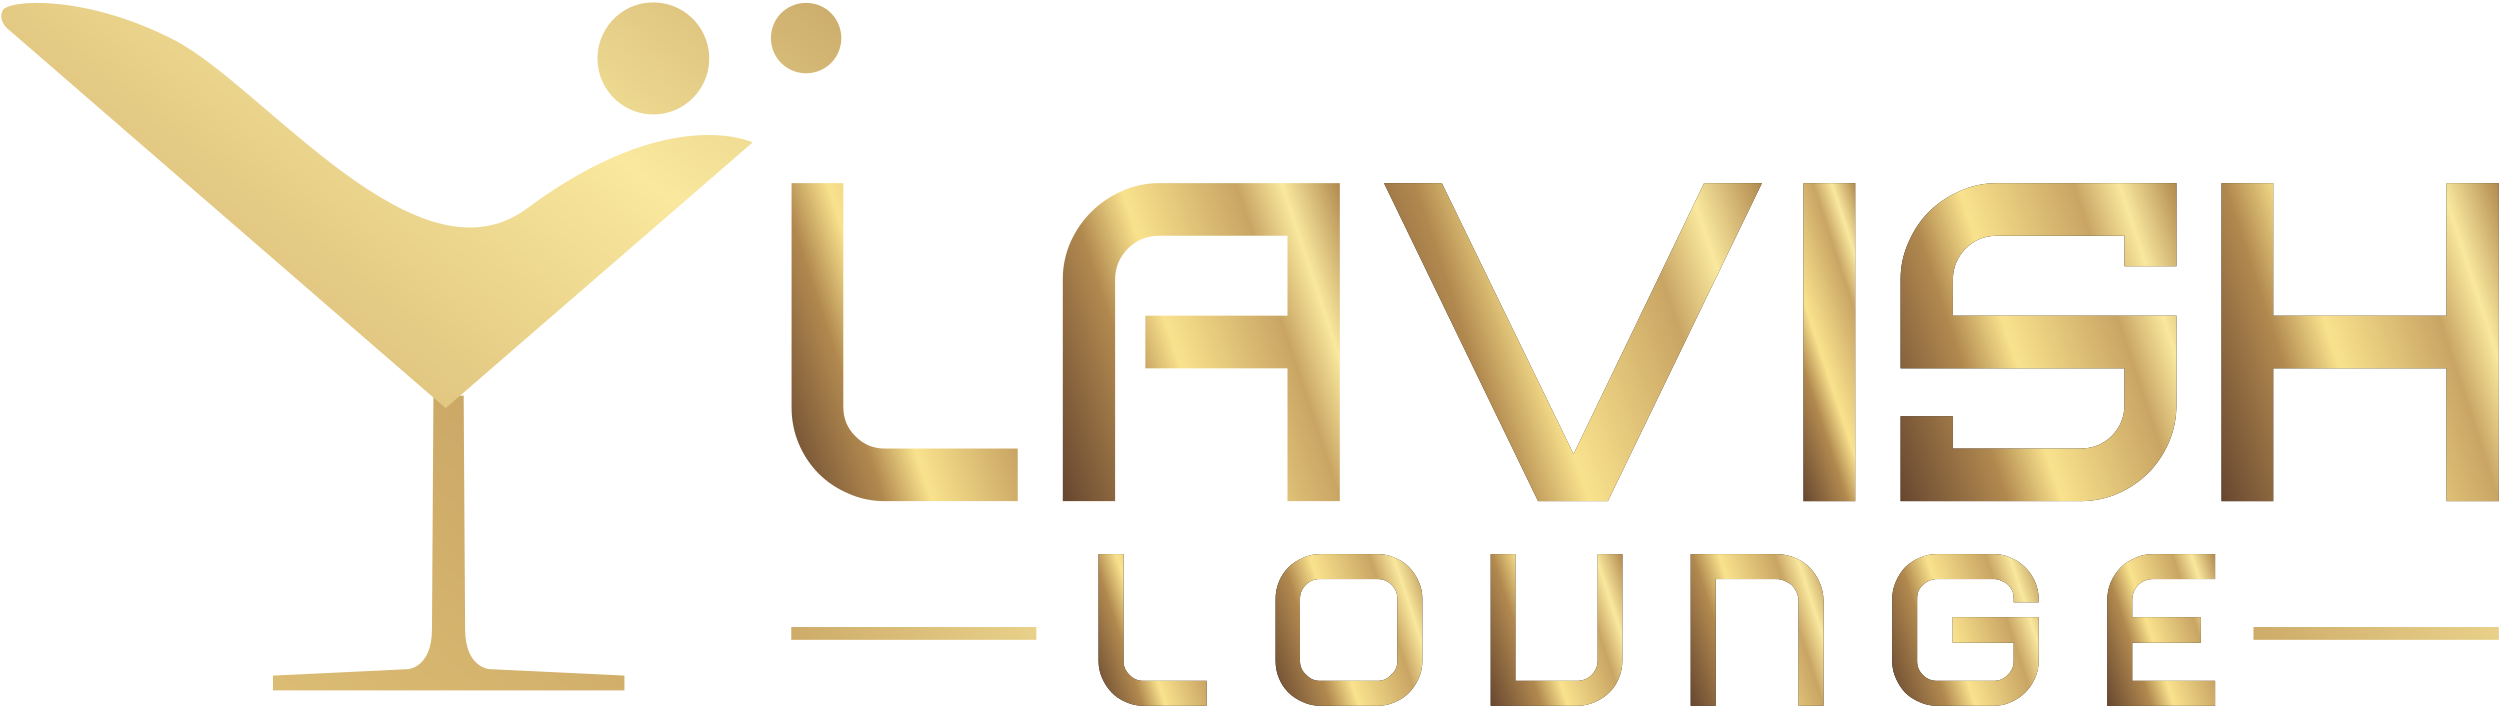
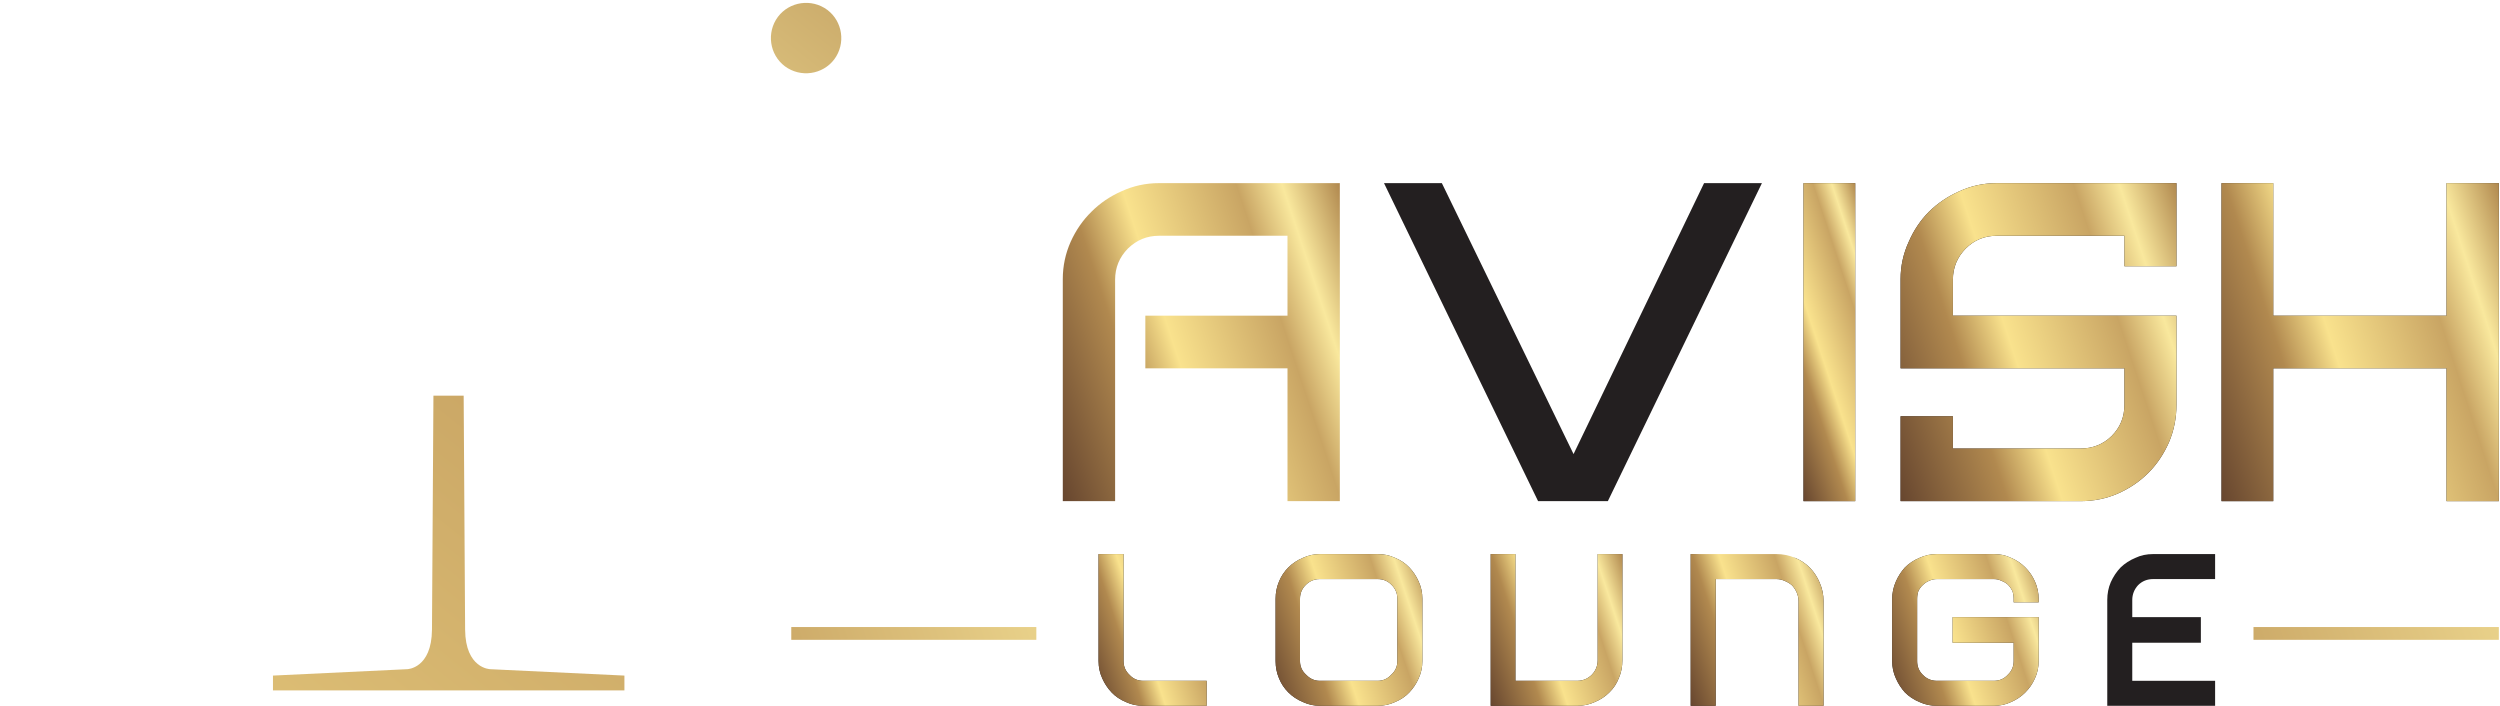
<svg xmlns="http://www.w3.org/2000/svg" version="1.2" viewBox="0 0 860 243" width="860" height="243">
  <title>Logo</title>
  <defs>
    <linearGradient id="g1" x2="1" gradientUnits="userSpaceOnUse" gradientTransform="matrix(-102.798,33.823,-60.906,-185.112,386.314,172.87)">
      <stop offset="0" stop-color="#b1894f" />
      <stop offset=".151" stop-color="#f9e89d" />
      <stop offset=".271" stop-color="#c9a564" />
      <stop offset=".575" stop-color="#f9e28d" />
      <stop offset=".719" stop-color="#b1894f" />
      <stop offset="1" stop-color="#67462f" />
    </linearGradient>
    <linearGradient id="g2" x2="1" gradientUnits="userSpaceOnUse" gradientTransform="matrix(-118.312,38.928,-39.003,-118.538,494.775,166.207)">
      <stop offset="0" stop-color="#b1894f" />
      <stop offset=".151" stop-color="#f9e89d" />
      <stop offset=".271" stop-color="#c9a564" />
      <stop offset=".575" stop-color="#f9e28d" />
      <stop offset=".719" stop-color="#b1894f" />
      <stop offset="1" stop-color="#67462f" />
    </linearGradient>
    <linearGradient id="g3" x2="1" gradientUnits="userSpaceOnUse" gradientTransform="matrix(-149.647,49.238,-51.032,-155.103,636.647,156.07)">
      <stop offset="0" stop-color="#b1894f" />
      <stop offset=".151" stop-color="#f9e89d" />
      <stop offset=".271" stop-color="#c9a564" />
      <stop offset=".575" stop-color="#f9e28d" />
      <stop offset=".719" stop-color="#b1894f" />
      <stop offset="1" stop-color="#67462f" />
    </linearGradient>
    <linearGradient id="g4" x2="1" gradientUnits="userSpaceOnUse" gradientTransform="matrix(-48.575,15.983,-34.221,-104.003,702.436,258.26)">
      <stop offset="0" stop-color="#b1894f" />
      <stop offset=".151" stop-color="#f9e89d" />
      <stop offset=".271" stop-color="#c9a564" />
      <stop offset=".575" stop-color="#f9e28d" />
      <stop offset=".719" stop-color="#b1894f" />
      <stop offset="1" stop-color="#67462f" />
    </linearGradient>
    <linearGradient id="g5" x2="1" gradientUnits="userSpaceOnUse" gradientTransform="matrix(-118.005,38.828,-36.279,-110.259,782.672,166.325)">
      <stop offset="0" stop-color="#b1894f" />
      <stop offset=".151" stop-color="#f9e89d" />
      <stop offset=".271" stop-color="#c9a564" />
      <stop offset=".575" stop-color="#f9e28d" />
      <stop offset=".719" stop-color="#b1894f" />
      <stop offset="1" stop-color="#67462f" />
    </linearGradient>
    <linearGradient id="g6" x2="1" gradientUnits="userSpaceOnUse" gradientTransform="matrix(-118.466,38.978,-41.758,-126.914,893.437,166.149)">
      <stop offset="0" stop-color="#b1894f" />
      <stop offset=".151" stop-color="#f9e89d" />
      <stop offset=".271" stop-color="#c9a564" />
      <stop offset=".575" stop-color="#f9e28d" />
      <stop offset=".719" stop-color="#b1894f" />
      <stop offset="1" stop-color="#67462f" />
    </linearGradient>
    <linearGradient id="g7" x2="1" gradientUnits="userSpaceOnUse" gradientTransform="matrix(-49.045,16.136,-29.046,-88.282,432.358,243.015)">
      <stop offset="0" stop-color="#b1894f" />
      <stop offset=".151" stop-color="#f9e89d" />
      <stop offset=".271" stop-color="#c9a564" />
      <stop offset=".575" stop-color="#f9e28d" />
      <stop offset=".719" stop-color="#b1894f" />
      <stop offset="1" stop-color="#67462f" />
    </linearGradient>
    <linearGradient id="g8" x2="1" gradientUnits="userSpaceOnUse" gradientTransform="matrix(-61.064,20.091,-20.47,-62.214,504.918,238.177)">
      <stop offset="0" stop-color="#b1894f" />
      <stop offset=".151" stop-color="#f9e89d" />
      <stop offset=".271" stop-color="#c9a564" />
      <stop offset=".575" stop-color="#f9e28d" />
      <stop offset=".719" stop-color="#b1894f" />
      <stop offset="1" stop-color="#67462f" />
    </linearGradient>
    <linearGradient id="g9" x2="1" gradientUnits="userSpaceOnUse" gradientTransform="matrix(-56.446,18.573,-18.645,-56.664,574.337,239.837)">
      <stop offset="0" stop-color="#b1894f" />
      <stop offset=".151" stop-color="#f9e89d" />
      <stop offset=".271" stop-color="#c9a564" />
      <stop offset=".575" stop-color="#f9e28d" />
      <stop offset=".719" stop-color="#b1894f" />
      <stop offset="1" stop-color="#67462f" />
    </linearGradient>
    <linearGradient id="g10" x2="1" gradientUnits="userSpaceOnUse" gradientTransform="matrix(-56.593,18.62,-21.425,-65.119,643.434,239.782)">
      <stop offset="0" stop-color="#b1894f" />
      <stop offset=".151" stop-color="#f9e89d" />
      <stop offset=".271" stop-color="#c9a564" />
      <stop offset=".575" stop-color="#f9e28d" />
      <stop offset=".719" stop-color="#b1894f" />
      <stop offset="1" stop-color="#67462f" />
    </linearGradient>
    <linearGradient id="g11" x2="1" gradientUnits="userSpaceOnUse" gradientTransform="matrix(-60.917,20.043,-20.459,-62.183,716.913,238.227)">
      <stop offset="0" stop-color="#b1894f" />
      <stop offset=".151" stop-color="#f9e89d" />
      <stop offset=".271" stop-color="#c9a564" />
      <stop offset=".575" stop-color="#f9e28d" />
      <stop offset=".719" stop-color="#b1894f" />
      <stop offset="1" stop-color="#67462f" />
    </linearGradient>
    <linearGradient id="g12" x2="1" gradientUnits="userSpaceOnUse" gradientTransform="matrix(-48.897,16.089,-17.799,-54.094,779.181,243.087)">
      <stop offset="0" stop-color="#b1894f" />
      <stop offset=".151" stop-color="#f9e89d" />
      <stop offset=".271" stop-color="#c9a564" />
      <stop offset=".575" stop-color="#f9e28d" />
      <stop offset=".719" stop-color="#b1894f" />
      <stop offset="1" stop-color="#67462f" />
    </linearGradient>
    <linearGradient id="g13" x2="1" gradientUnits="userSpaceOnUse" gradientTransform="matrix(-1127.814,371.082,-139.161,-422.946,570.158,136)">
      <stop offset="0" stop-color="#b1894f" />
      <stop offset=".151" stop-color="#f9e89d" />
      <stop offset=".271" stop-color="#c9a564" />
      <stop offset=".575" stop-color="#f9e28d" />
      <stop offset=".719" stop-color="#b1894f" />
      <stop offset="1" stop-color="#67462f" />
    </linearGradient>
    <linearGradient id="g14" x2="1" gradientUnits="userSpaceOnUse" gradientTransform="matrix(-1127.815,371.082,-139.161,-422.946,1073.319,136)">
      <stop offset="0" stop-color="#b1894f" />
      <stop offset=".151" stop-color="#f9e89d" />
      <stop offset=".271" stop-color="#c9a564" />
      <stop offset=".575" stop-color="#f9e28d" />
      <stop offset=".719" stop-color="#b1894f" />
      <stop offset="1" stop-color="#67462f" />
    </linearGradient>
    <linearGradient id="g15" x2="1" gradientUnits="userSpaceOnUse" gradientTransform="matrix(-752.61,899.427,-866.373,-724.951,446.788,-61.059)">
      <stop offset="0" stop-color="#b1894f" />
      <stop offset=".151" stop-color="#f9e89d" />
      <stop offset=".271" stop-color="#c9a564" />
      <stop offset=".575" stop-color="#f9e28d" />
      <stop offset=".719" stop-color="#b1894f" />
      <stop offset="1" stop-color="#67462f" />
    </linearGradient>
    <linearGradient id="g16" x2="1" gradientUnits="userSpaceOnUse" gradientTransform="matrix(-1149.418,1373.642,-2262.151,-1892.893,401.949,-140.012)">
      <stop offset="0" stop-color="#b1894f" />
      <stop offset=".151" stop-color="#f9e89d" />
      <stop offset=".271" stop-color="#c9a564" />
      <stop offset=".575" stop-color="#f9e28d" />
      <stop offset=".719" stop-color="#b1894f" />
      <stop offset="1" stop-color="#67462f" />
    </linearGradient>
    <linearGradient id="g17" x2="1" gradientUnits="userSpaceOnUse" gradientTransform="matrix(-818.233,977.85,-977.85,-818.233,346.193,-42.574)">
      <stop offset="0" stop-color="#b1894f" />
      <stop offset=".151" stop-color="#f9e89d" />
      <stop offset=".271" stop-color="#c9a564" />
      <stop offset=".575" stop-color="#f9e28d" />
      <stop offset=".719" stop-color="#b1894f" />
      <stop offset="1" stop-color="#67462f" />
    </linearGradient>
    <linearGradient id="g18" x2="1" gradientUnits="userSpaceOnUse" gradientTransform="matrix(-818.233,977.851,-977.683,-818.092,336.694,-71.356)">
      <stop offset="0" stop-color="#b1894f" />
      <stop offset=".151" stop-color="#f9e89d" />
      <stop offset=".271" stop-color="#c9a564" />
      <stop offset=".575" stop-color="#f9e28d" />
      <stop offset=".719" stop-color="#b1894f" />
      <stop offset="1" stop-color="#67462f" />
    </linearGradient>
  </defs>
  <style>
		.s0 { fill: #231f20 } 
		.s1 { fill: url(#g1) } 
		.s2 { fill: url(#g2) } 
		.s3 { fill: url(#g3) } 
		.s4 { fill: url(#g4) } 
		.s5 { fill: url(#g5) } 
		.s6 { fill: url(#g6) } 
		.s7 { fill: url(#g7) } 
		.s8 { fill: url(#g8) } 
		.s9 { fill: url(#g9) } 
		.s10 { fill: url(#g10) } 
		.s11 { fill: url(#g11) } 
		.s12 { fill: url(#g12) } 
		.s13 { fill: url(#g13) } 
		.s14 { fill: url(#g14) } 
		.s15 { fill: url(#g15) } 
		.s16 { fill: url(#g16) } 
		.s17 { fill: url(#g17) } 
		.s18 { fill: url(#g18) } 
	</style>
  <g id="Logo">
    <g id="&lt;Group&gt;">
      <g id="&lt;Group&gt;">
        <path id="&lt;Compound Path&gt;" class="s0" d="m586.2 63h19.9l-53 109.4h-24l-53-109.4h19.9l45.3 93.2z" />
        <path id="&lt;Compound Path&gt;" fill-rule="evenodd" class="s0" d="m638.2 63v109.4h-17.8v-109.4z" />
        <path id="&lt;Compound Path&gt;" class="s0" d="m656.6 83.2q2.6-6 7-10.4 4.5-4.4 10.4-7 6.1-2.8 12.9-2.8h61.8v28.6h-17.9v-10.5h-43.9q-6.3 0-10.7 4.4-4.4 4.5-4.4 10.7v12.4h76.9v30.7q0 6.8-2.6 12.9-2.7 6.1-7.1 10.5-4.4 4.4-10.5 7.1-6 2.6-12.9 2.6h-61.8v-29.2h18v11.1h43.8q6.4 0 10.8-4.3 4.4-4.4 4.4-10.7v-12.6h-77v-30.7q0-6.7 2.8-12.8z" />
        <path id="&lt;Path&gt;" class="s0" d="m841.6 63v45.6h-59.6v-45.6h-17.8v109.4h17.8v-45.7h59.6v45.7h18v-45.7-18.1-45.6z" />
        <path id="&lt;Compound Path&gt;" class="s0" d="m388.5 232.1q1.9 2.1 4.8 2.1h21.8v8.6h-21.8q-3.2 0-6-1.3-2.9-1.2-4.9-3.3-2-2.1-3.2-4.8-1.3-2.8-1.3-6v-36.8h8.6v36.8q0 2.8 2 4.7z" />
        <path id="&lt;Compound Path&gt;" fill-rule="evenodd" class="s0" d="m473.9 190.6q3.2 0 6 1.3 2.9 1.2 4.9 3.3 2 2.1 3.2 4.8 1.3 2.8 1.3 6v21.4q0 3.2-1.3 6-1.2 2.7-3.2 4.8-2 2.1-4.9 3.3-2.8 1.3-6 1.3h-19.8q-3.1 0-5.9-1.3-2.9-1.2-5-3.3-2.1-2.1-3.2-4.8-1.2-2.8-1.2-6v-21.4q0-3.2 1.2-6 1.1-2.7 3.2-4.8 2.1-2.1 5-3.3 2.8-1.3 5.9-1.3zm6.8 15.4q0-2.9-2.1-4.9-1.9-1.9-4.7-1.9h-19.9q-2.7 0-4.7 1.9-2.1 2-2.1 4.9v21.4q0 2.8 2.1 4.7 2 2.1 4.7 2.1h19.9q2.8 0 4.7-2.1 2.1-1.9 2.1-4.7z" />
        <path id="&lt;Compound Path&gt;" class="s0" d="m549.6 190.6h8.5v36.5q0 3.4-1.2 6.1-1.1 2.9-3.3 5-2.1 2.1-5 3.3-2.8 1.3-6.1 1.3h-29.7v-52.2h8.5v43.6h21.2q3 0 5.1-2.1 2-2.1 2-5z" />
-         <path id="&lt;Compound Path&gt;" class="s0" d="m617.5 191.9q2.9 1.2 5.1 3.4 2.2 2.3 3.4 5.2 1.3 3 1.3 6.3v36h-8.6v-36q0-1.5-0.6-2.9-0.6-1.4-1.6-2.5-1-0.9-2.4-1.5-1.5-0.7-3-0.7h-20.9v43.6h-8.6v-52.2h29.5q3.3 0 6.4 1.3z" />
+         <path id="&lt;Compound Path&gt;" class="s0" d="m617.5 191.9q2.9 1.2 5.1 3.4 2.2 2.3 3.4 5.2 1.3 3 1.3 6.3v36h-8.6v-36q0-1.5-0.6-2.9-0.6-1.4-1.6-2.5-1-0.9-2.4-1.5-1.5-0.7-3-0.7h-20.9v43.6h-8.6v-52.2q3.3 0 6.4 1.3z" />
        <path id="&lt;Compound Path&gt;" class="s0" d="m691.8 191.9q2.8 1.2 4.9 3.3 2.1 2.1 3.3 4.8 1.3 2.9 1.3 6.1v1.1h-8.6v-1.1q0-1.5-0.4-2.7-0.6-1.3-1.6-2.3-0.9-0.8-2.2-1.3-1.2-0.6-2.6-0.6h-19.6q-1.4 0-2.7 0.6-1.2 0.5-2.2 1.5-0.9 0.8-1.5 2.1-0.4 1.2-0.4 2.7v21.3q0 2.8 1.9 4.7 2 2.1 4.9 2.1h19.6q2.9 0 4.8-2.1 2-1.9 2-4.7v-6.3h-21v-8.8h29.6v15.1q0 3.2-1.3 6-1.2 2.7-3.3 4.8-2.1 2.1-4.9 3.3-2.7 1.3-5.9 1.3h-19.6q-3.2 0-6-1.3-2.9-1.2-5-3.3-1.9-2.1-3.1-4.8-1.3-2.8-1.3-6v-21.3q0-3.2 1.3-6.1 1.2-2.7 3.1-4.8 2.1-2.1 5-3.3 2.8-1.3 6-1.3h19.6q3.2 0 5.9 1.3z" />
        <path id="&lt;Compound Path&gt;" class="s0" d="m726.1 200.3q1.3-2.9 3.4-5.1 2.2-2.1 5.1-3.3 2.7-1.3 6.1-1.3h21.3v8.6h-21.3q-3.1 0-5.2 2.1-2 2.2-2 5.1v5.9h23.6v8.8h-23.6v13.1h28.5v8.6h-37.1v-21.7-8.8-5.9q0-3.3 1.2-6.1z" />
      </g>
      <g id="&lt;Group&gt;">
-         <path id="&lt;Compound Path&gt;" class="s1" d="m294.3 150.1q4.1 4.2 10.1 4.2h45.7v18.1h-45.7q-6.7 0-12.5-2.6-5.9-2.5-10.2-6.8-4.4-4.4-6.9-10.3-2.5-5.9-2.5-12.5v-77.2h17.8v77q0 6 4.2 10.1z" />
        <path id="&lt;Compound Path&gt;" class="s2" d="m368.3 83.2q2.7-6 7.2-10.4 4.4-4.4 10.3-7 6.1-2.8 12.9-2.8h62.2v45.6 18.1 45.7h-18v-45.7h-48.9v-18.1h48.9v-27.5h-44.2q-6.2 0-10.7 4.4-4.4 4.5-4.4 10.7v76.2h-18v-76.4q0-6.7 2.7-12.8z" />
-         <path id="&lt;Compound Path&gt;" class="s3" d="m586.2 63h19.9l-53 109.4h-24l-53-109.4h19.9l45.3 93.2z" />
        <path id="&lt;Compound Path&gt;" fill-rule="evenodd" class="s4" d="m638.2 63v109.4h-17.8v-109.4z" />
        <path id="&lt;Compound Path&gt;" class="s5" d="m656.6 83.2q2.6-6 7-10.4 4.5-4.4 10.4-7 6.1-2.8 12.9-2.8h61.8v28.6h-17.9v-10.5h-43.9q-6.3 0-10.7 4.4-4.4 4.5-4.4 10.7v12.4h76.9v30.7q0 6.8-2.6 12.9-2.7 6.1-7.1 10.5-4.4 4.4-10.5 7.1-6 2.6-12.9 2.6h-61.8v-29.2h18v11.1h43.8q6.4 0 10.8-4.3 4.4-4.4 4.4-10.7v-12.6h-77v-30.7q0-6.7 2.8-12.8z" />
        <path id="&lt;Path&gt;" class="s6" d="m841.6 63v45.6h-59.6v-45.6h-17.8v109.4h17.8v-45.7h59.6v45.7h18v-45.7-18.1-45.6z" />
        <path id="&lt;Compound Path&gt;" class="s7" d="m388.5 232.1q1.9 2.1 4.8 2.1h21.8v8.6h-21.8q-3.2 0-6-1.3-2.9-1.2-4.9-3.3-2-2.1-3.2-4.8-1.3-2.8-1.3-6v-36.8h8.6v36.8q0 2.8 2 4.7z" />
        <path id="&lt;Compound Path&gt;" fill-rule="evenodd" class="s8" d="m473.9 190.6q3.2 0 6 1.3 2.9 1.2 4.9 3.3 2 2.1 3.2 4.8 1.3 2.8 1.3 6v21.4q0 3.2-1.3 6-1.2 2.7-3.2 4.8-2 2.1-4.9 3.3-2.8 1.3-6 1.3h-19.8q-3.1 0-5.9-1.3-2.9-1.2-5-3.3-2.1-2.1-3.2-4.8-1.2-2.8-1.2-6v-21.4q0-3.2 1.2-6 1.1-2.7 3.2-4.8 2.1-2.1 5-3.3 2.8-1.3 5.9-1.3zm6.8 15.4q0-2.9-2.1-4.9-1.9-1.9-4.7-1.9h-19.9q-2.7 0-4.7 1.9-2.1 2-2.1 4.9v21.4q0 2.8 2.1 4.7 2 2.1 4.7 2.1h19.9q2.8 0 4.7-2.1 2.1-1.9 2.1-4.7z" />
        <path id="&lt;Compound Path&gt;" class="s9" d="m549.6 190.6h8.5v36.5q0 3.4-1.2 6.1-1.1 2.9-3.3 5-2.1 2.1-5 3.3-2.8 1.3-6.1 1.3h-29.7v-52.2h8.5v43.6h21.2q3 0 5.1-2.1 2-2.1 2-5z" />
        <path id="&lt;Compound Path&gt;" class="s10" d="m617.5 191.9q2.9 1.2 5.1 3.4 2.2 2.3 3.4 5.2 1.3 3 1.3 6.3v36h-8.6v-36q0-1.5-0.6-2.9-0.6-1.4-1.6-2.5-1-0.9-2.4-1.5-1.5-0.7-3-0.7h-20.9v43.6h-8.6v-52.2h29.5q3.3 0 6.4 1.3z" />
        <path id="&lt;Compound Path&gt;" class="s11" d="m691.8 191.9q2.8 1.2 4.9 3.3 2.1 2.1 3.3 4.8 1.3 2.9 1.3 6.1v1.1h-8.6v-1.1q0-1.5-0.4-2.7-0.6-1.3-1.6-2.3-0.9-0.8-2.2-1.3-1.2-0.6-2.6-0.6h-19.6q-1.4 0-2.7 0.6-1.2 0.5-2.2 1.5-0.9 0.8-1.5 2.1-0.4 1.2-0.4 2.7v21.3q0 2.8 1.9 4.7 2 2.1 4.9 2.1h19.6q2.9 0 4.8-2.1 2-1.9 2-4.7v-6.3h-21v-8.8h29.6v15.1q0 3.2-1.3 6-1.2 2.7-3.3 4.8-2.1 2.1-4.9 3.3-2.7 1.3-5.9 1.3h-19.6q-3.2 0-6-1.3-2.9-1.2-5-3.3-1.9-2.1-3.1-4.8-1.3-2.8-1.3-6v-21.3q0-3.2 1.3-6.1 1.2-2.7 3.1-4.8 2.1-2.1 5-3.3 2.8-1.3 6-1.3h19.6q3.2 0 5.9 1.3z" />
-         <path id="&lt;Compound Path&gt;" class="s12" d="m726.1 200.3q1.3-2.9 3.4-5.1 2.2-2.1 5.1-3.3 2.7-1.3 6.1-1.3h21.3v8.6h-21.3q-3.1 0-5.2 2.1-2 2.2-2 5.1v5.9h23.6v8.8h-23.6v13.1h28.5v8.6h-37.1v-21.7-8.8-5.9q0-3.3 1.2-6.1z" />
      </g>
    </g>
    <g id="&lt;Group&gt;">
      <path id="&lt;Path&gt;" fill-rule="evenodd" class="s13" d="m356.5 215.7v4.4h-84.3v-4.4z" />
      <path id="&lt;Path&gt;" fill-rule="evenodd" class="s14" d="m859.6 215.7v4.4h-84.4v-4.4z" />
    </g>
    <g id="&lt;Group&gt;">
      <path id="&lt;Path&gt;" class="s15" d="m168.6 230.2c0 0-8.5-0.2-8.6-13.6l-0.5-80.5h-5.2-5.2l-0.5 80.5c-0.1 13.4-8.5 13.6-8.5 13.6l-46.2 2.2v5.1h60.4 60.5v-5.1z" />
      <g id="&lt;Group&gt;">
-         <path id="&lt;Path&gt;" class="s16" d="m181.3 71.7c-37.9 28.1-90.7-42.2-121.5-58-30.8-15.8-57.1-13.8-58.9-10.1-1.8 3.8 2.2 6.7 2.2 6.7l150.2 130.1 105.6-91.4c0 0-28.5-13.8-77.6 22.7z" />
        <path id="&lt;Path&gt;" class="s17" d="m284.6 3.4c-5.4-4-13-2.9-17 2.4-4 5.4-2.9 13 2.4 17 5.4 4 13 2.9 17-2.4 4-5.4 2.9-13-2.4-17z" />
-         <path id="&lt;Path&gt;" class="s18" d="m213.2 35.5c8.5 6.4 20.5 4.7 26.9-3.8 6.4-8.5 4.7-20.6-3.8-27-8.5-6.4-20.6-4.7-26.9 3.8-6.4 8.5-4.7 20.6 3.8 27z" />
      </g>
    </g>
  </g>
</svg>